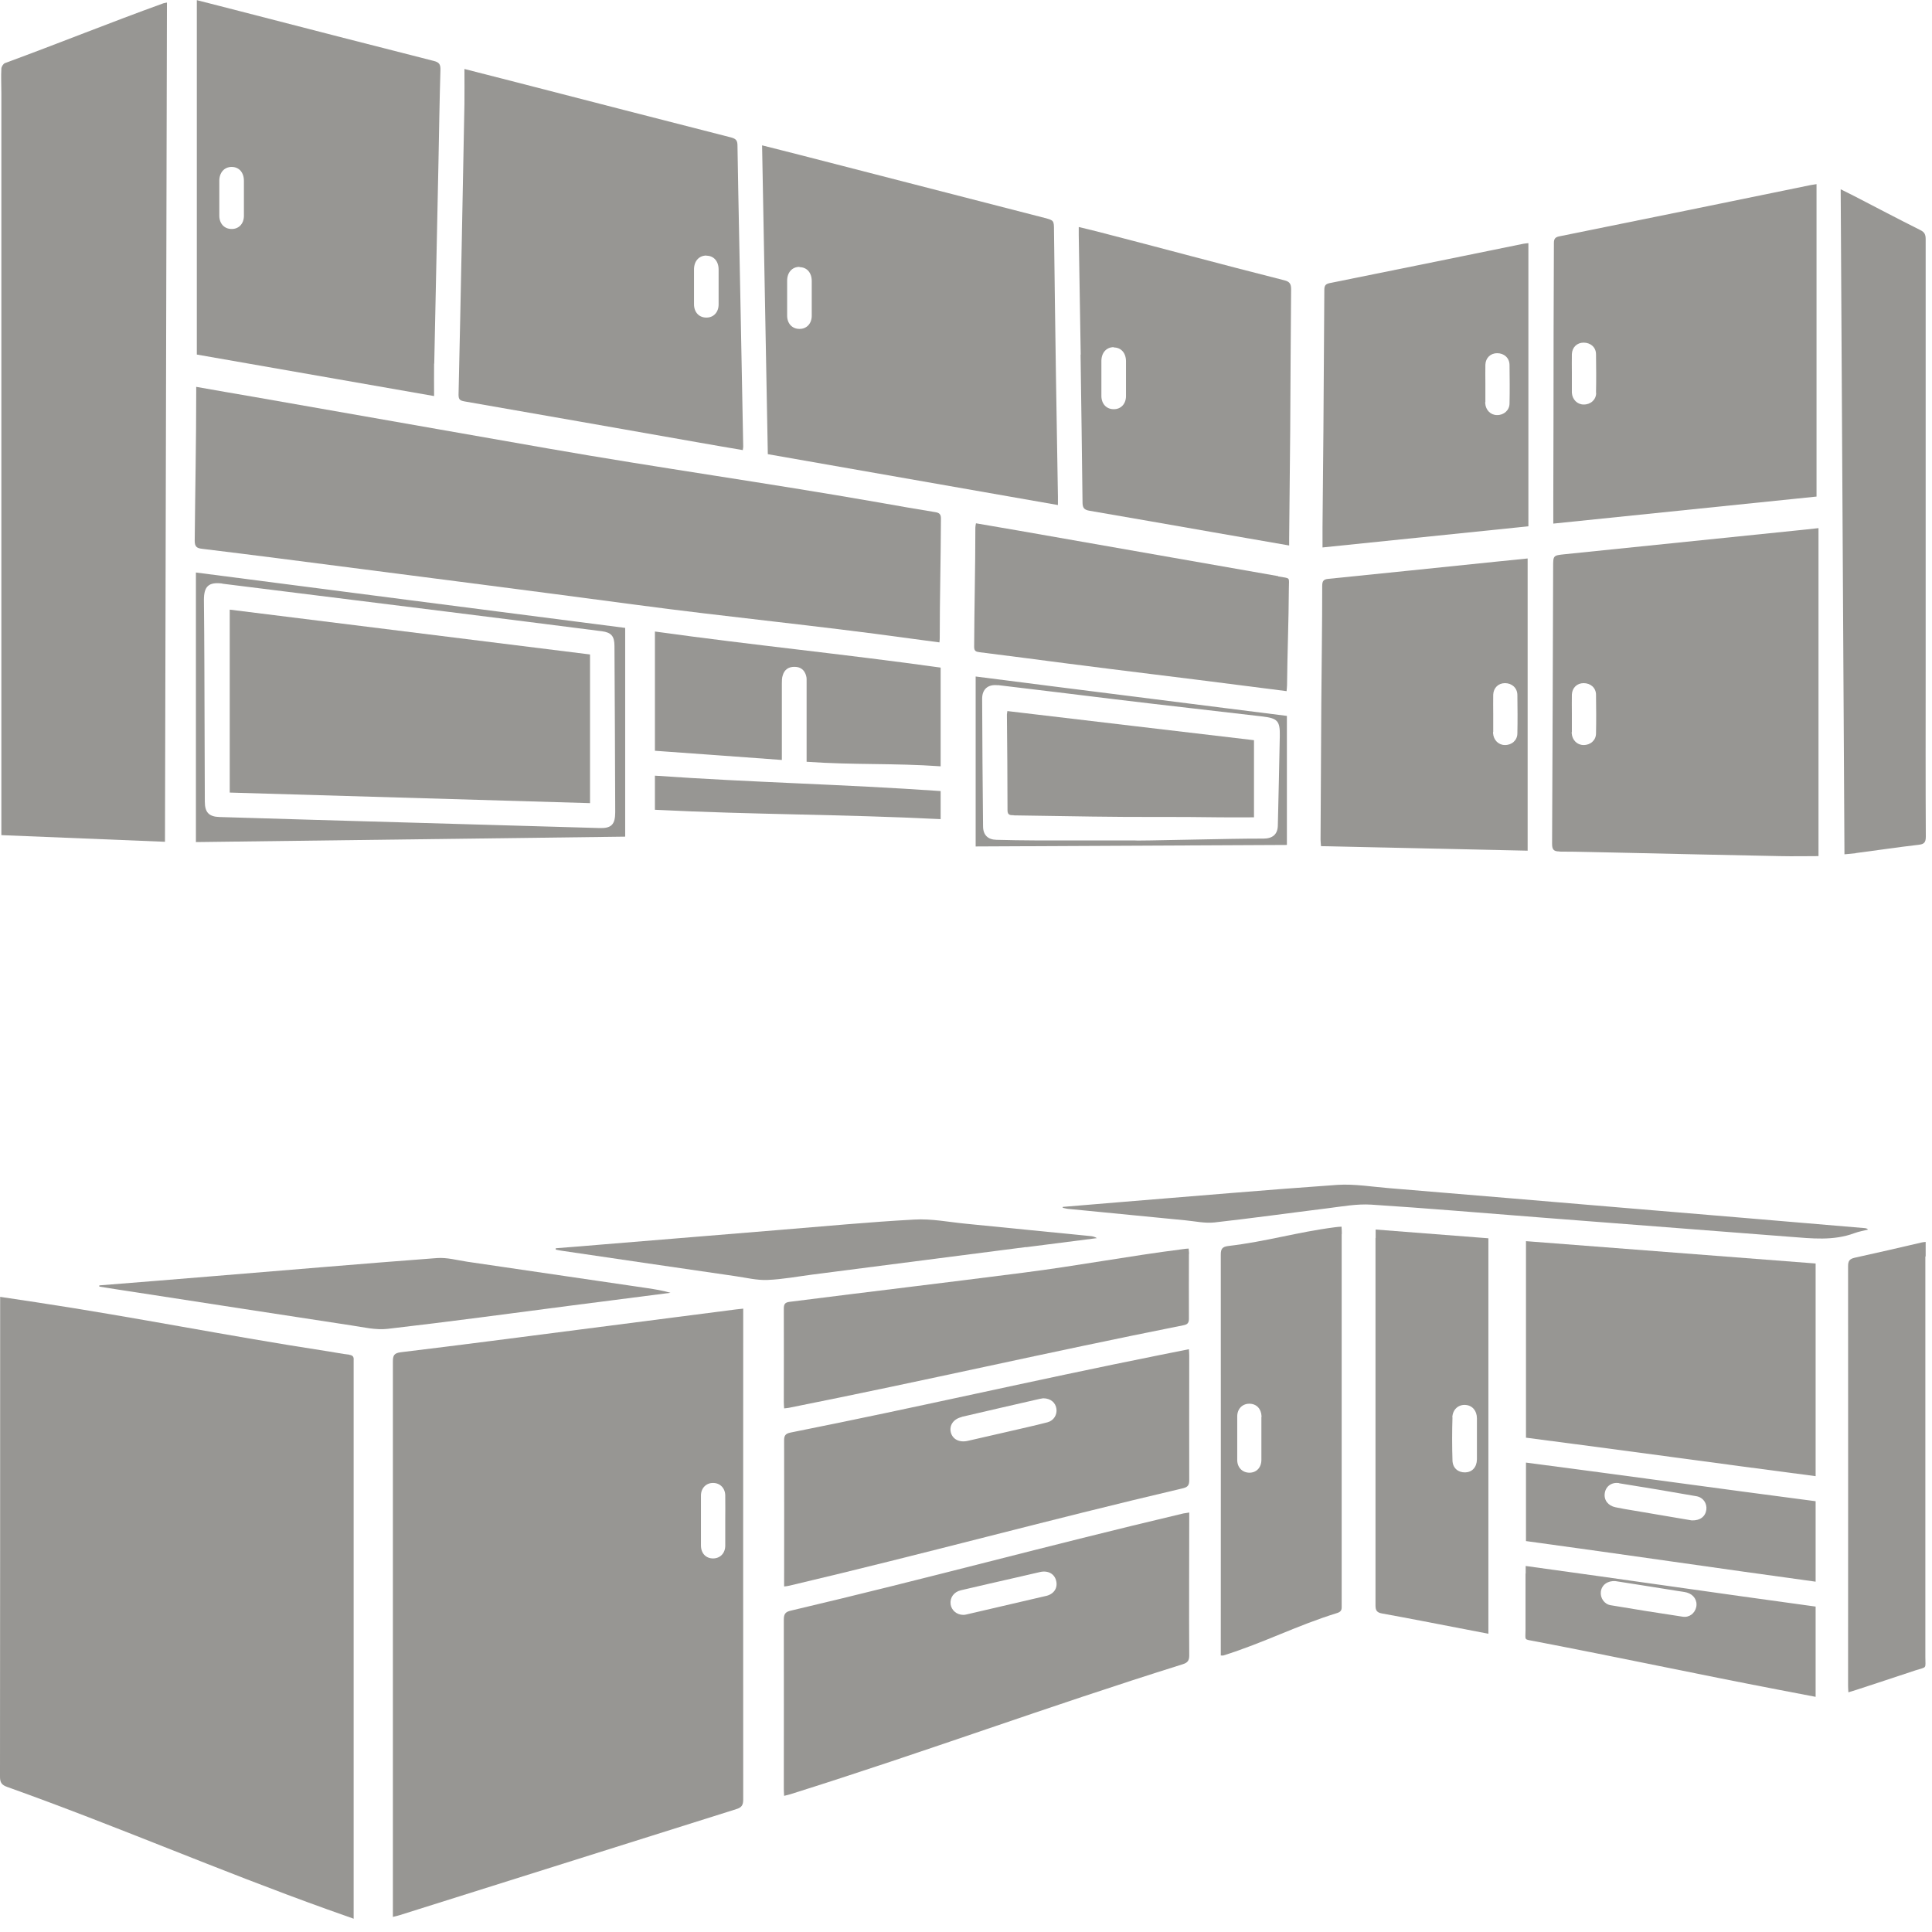
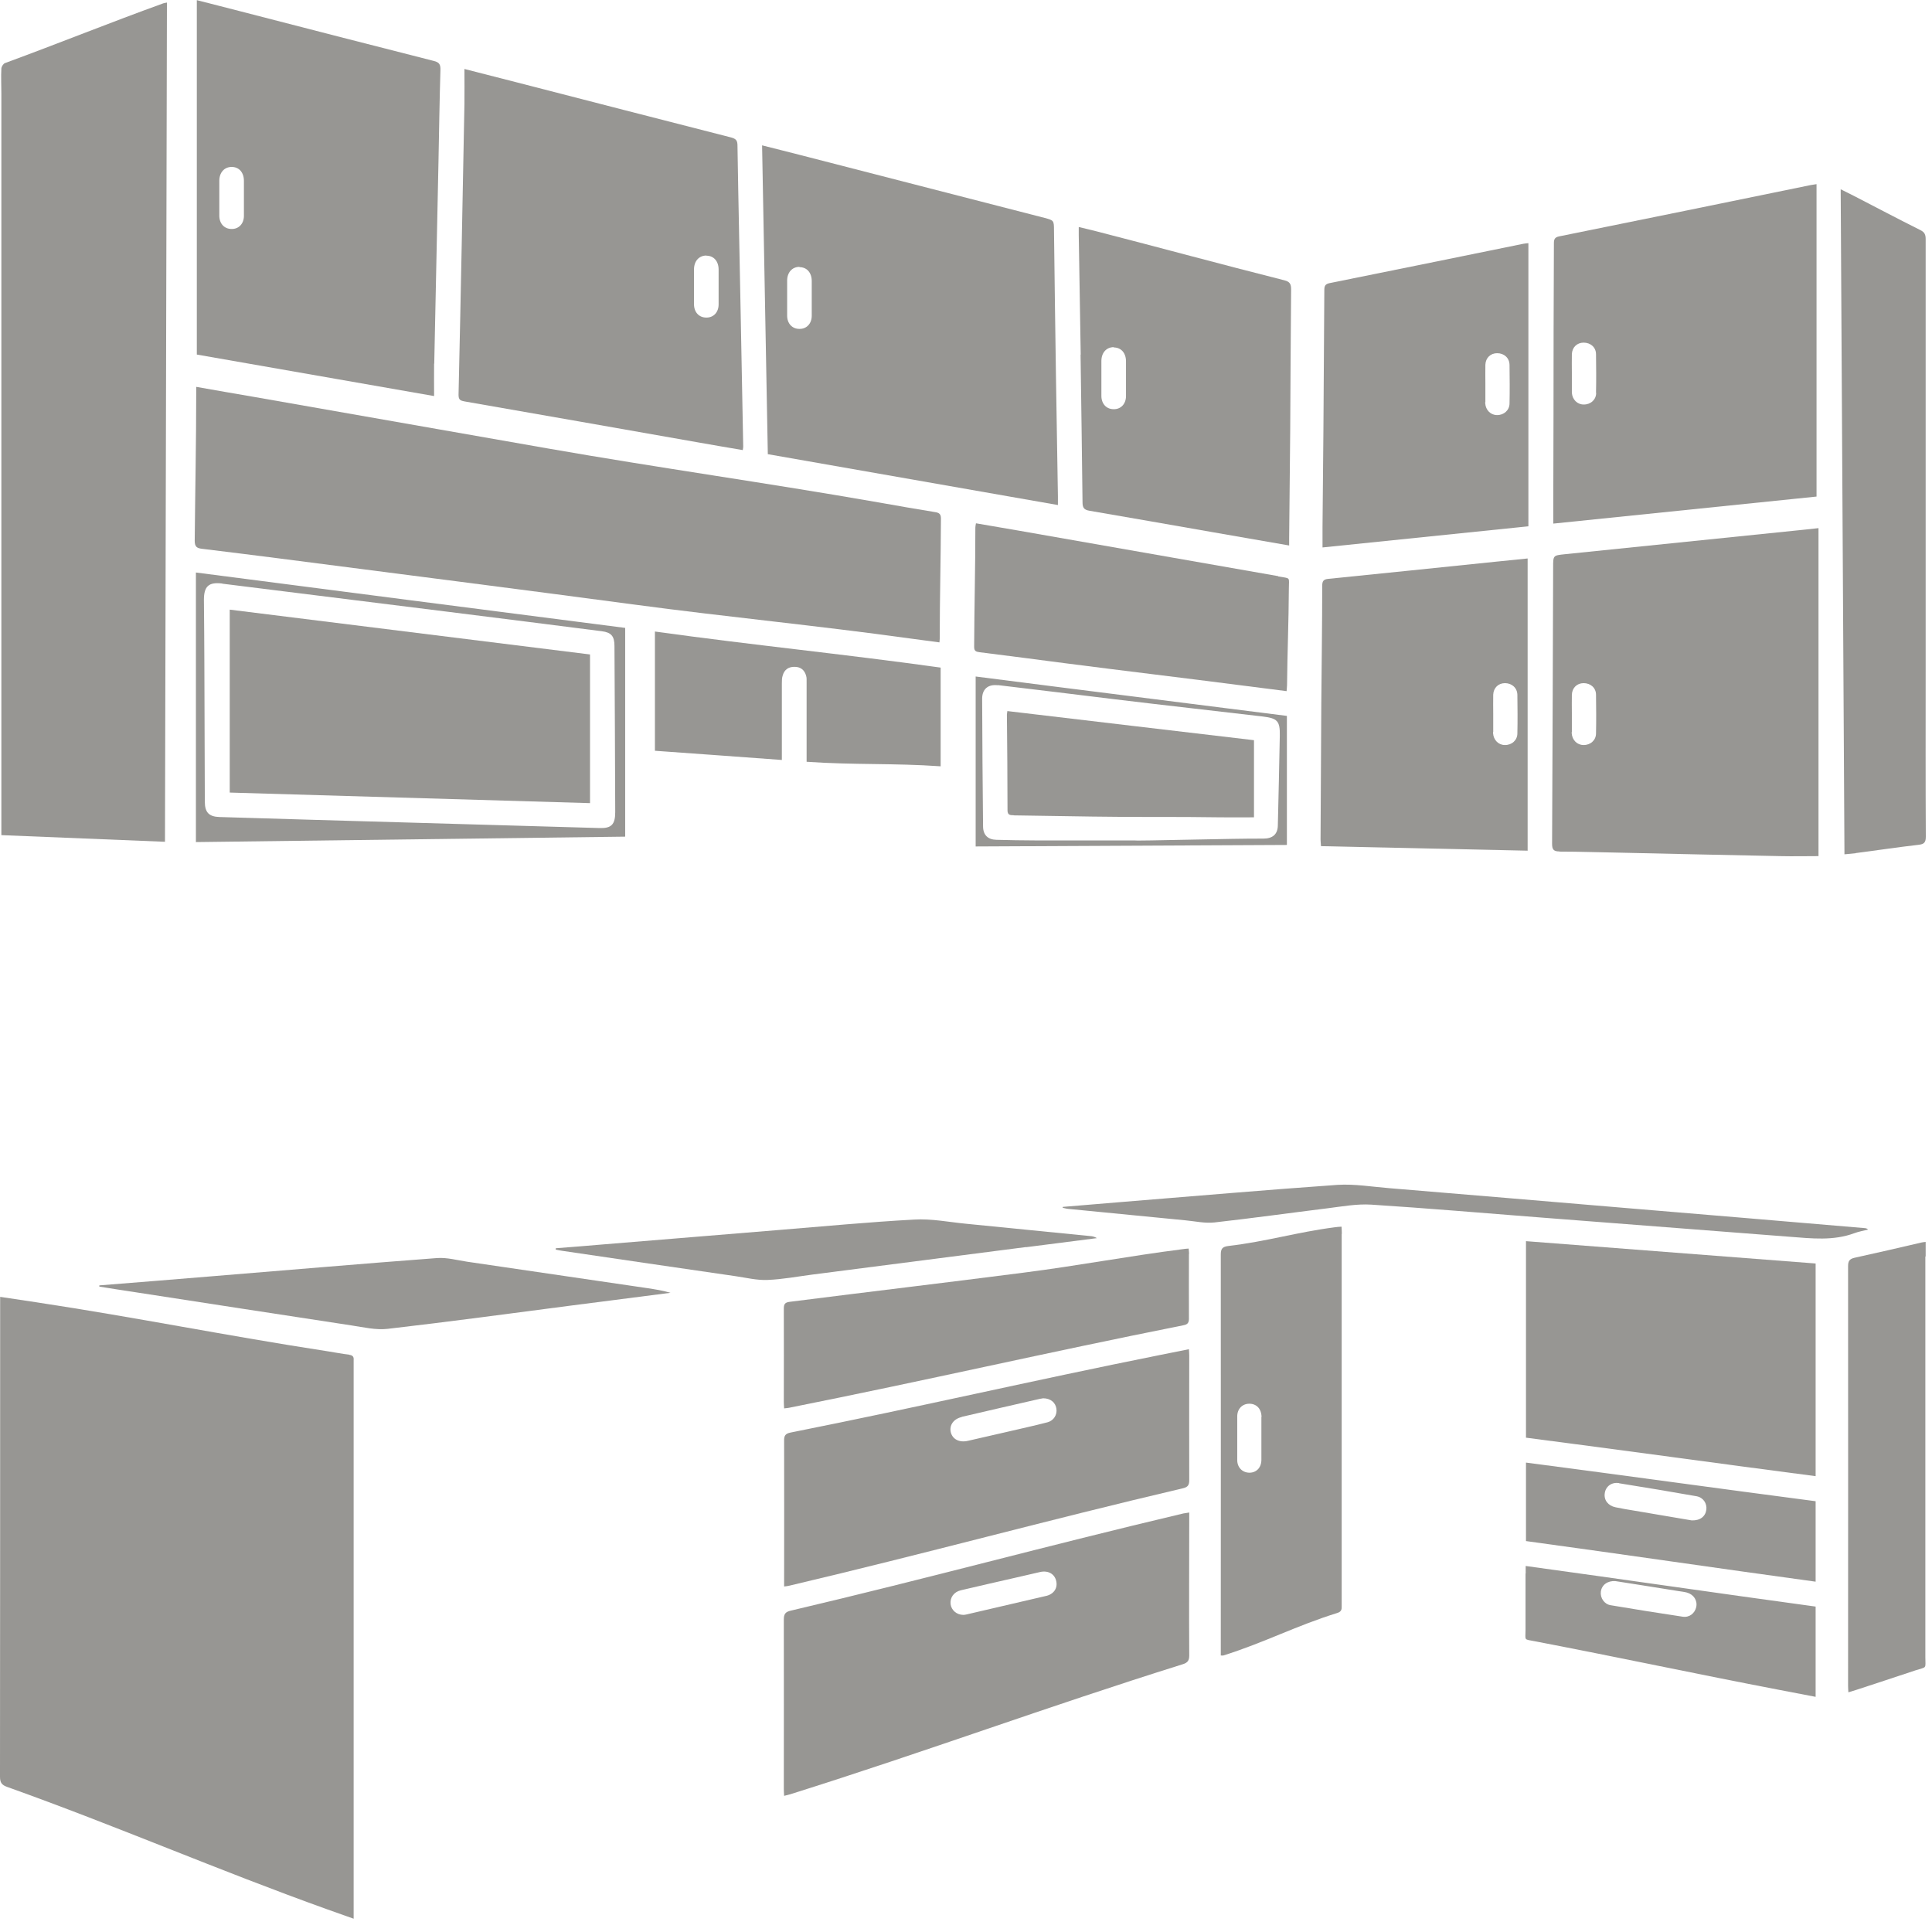
<svg xmlns="http://www.w3.org/2000/svg" width="128" height="128" viewBox="0 0 128 128" fill="none">
  <path d="M13.39 36.36C15.07 36.56 16.76 36.78 18.44 36.99C26.32 38.01 34.2 39.01 42.07 40.06C48.36 40.9 54.01 41.43 60.29 42.3C60.93 42.39 61.58 42.47 62.24 42.56C62.25 42.44 62.26 42.37 62.26 42.3C62.26 39.65 62.33 37 62.34 34.35C62.34 34.06 62.22 33.97 61.96 33.93C60.72 33.73 59.47 33.51 58.23 33.29C50.68 31.97 43.77 31.02 36.23 29.7C29.79 28.57 23.35 27.44 16.91 26.31C15.63 26.09 14.35 25.87 13 25.63V25.99C13 29.27 12.93 32.55 12.9 35.83C12.9 36.22 13.04 36.32 13.39 36.36Z" fill="url(#paint0_linear_111_181)" />
  <path d="M0.09 54.83V55.33C3.85 55.48 7.2 55.62 10.93 55.77C10.97 37.2 11.02 18.71 11.06 0.17C10.92 0.2 10.87 0.2 10.82 0.22C7.2 1.53 3.95 2.85 0.33 4.18C0.22 4.22 0.1 4.41 0.09 4.54C0.06 5.09 0.09 5.63 0.09 6.18C0.09 22.4 0.09 38.61 0.09 54.83Z" fill="url(#paint1_linear_111_181)" />
  <path d="M30.75 26.59C35.94 27.49 41.13 28.41 46.31 29.32C47.26 29.49 48.21 29.65 49.21 29.82C49.23 29.7 49.24 29.64 49.24 29.59C49.19 26.63 49.13 24.16 49.08 21.21C49.01 17.36 48.92 13.5 48.86 9.65C48.86 9.33 48.78 9.2 48.45 9.11C43.71 7.9 38.98 6.68 34.25 5.46C33.13 5.17 32 4.88 30.77 4.57C30.77 5.38 30.78 6.13 30.77 6.88C30.71 9.99 30.65 13.1 30.59 16.21C30.52 19.68 30.46 22.67 30.38 26.15C30.38 26.46 30.47 26.54 30.76 26.59H30.75ZM46.8 16.94C47.29 16.94 47.61 17.31 47.61 17.86C47.61 18.24 47.61 18.62 47.61 18.99C47.61 19.38 47.61 19.77 47.61 20.17C47.61 20.69 47.27 21.05 46.79 21.04C46.31 21.04 45.98 20.68 45.98 20.16C45.98 19.39 45.98 18.62 45.98 17.85C45.98 17.3 46.31 16.93 46.8 16.93V16.94Z" fill="url(#paint2_linear_111_181)" />
  <path d="M103.31 56.42C104.63 56.42 105.94 56.47 107.26 56.49C110.82 56.57 114.37 56.65 117.93 56.72C118.8 56.74 119.66 56.72 120.48 56.72V34.99C119.87 35.06 119.37 35.11 118.88 35.16C113.81 35.68 108.74 36.2 103.66 36.72C102.9 36.8 102.9 36.8 102.9 37.57C102.88 43.68 102.86 49.79 102.83 55.9C102.83 56.27 102.92 56.41 103.31 56.41V56.42ZM104.14 48.5V47.28C104.14 46.86 104.13 46.44 104.14 46.02C104.16 45.57 104.48 45.26 104.92 45.26C105.38 45.26 105.74 45.57 105.74 46.03C105.75 46.88 105.76 47.74 105.74 48.59C105.74 49.05 105.36 49.37 104.91 49.36C104.49 49.36 104.16 49.03 104.13 48.58C104.13 48.55 104.13 48.52 104.13 48.5H104.14Z" fill="url(#paint3_linear_111_181)" />
  <path d="M70.09 33.47C70.09 33.23 70.09 33.06 70.09 32.89C70.05 30.07 70 27.74 69.96 24.93C69.91 21.71 69.87 18.49 69.83 15.26C69.83 14.6 69.81 14.6 69.22 14.44C63.79 13.04 58.37 11.65 52.94 10.25C52.14 10.04 51.34 9.85 50.49 9.63C50.62 16.64 50.74 23.11 50.87 30.09C57.28 31.21 63.65 32.33 70.09 33.46V33.47ZM52.97 17.7C53.46 17.7 53.78 18.07 53.78 18.62C53.78 19 53.78 19.38 53.78 19.75C53.78 20.14 53.78 20.53 53.78 20.92C53.78 21.44 53.44 21.8 52.96 21.79C52.48 21.79 52.15 21.43 52.15 20.91C52.15 20.14 52.15 19.37 52.15 18.6C52.15 18.05 52.48 17.68 52.97 17.68V17.7Z" fill="url(#paint4_linear_111_181)" />
  <path d="M28.77 24.09C28.86 19.64 28.96 15.18 29.05 10.73C29.09 8.7 29.12 6.67 29.18 4.64C29.19 4.28 29.11 4.13 28.75 4.04C24.49 2.96 20.23 1.86 15.97 0.76C15.02 0.52 14.08 0.27 13.04 0.01V23.49C18.23 24.4 23.45 25.31 28.76 26.24C28.76 25.31 28.75 24.94 28.76 24.09H28.77ZM16.16 13.13C16.16 13.52 16.16 13.91 16.16 14.3C16.16 14.82 15.82 15.18 15.34 15.17C14.86 15.17 14.53 14.81 14.53 14.29C14.53 13.52 14.53 12.75 14.53 11.98C14.53 11.43 14.86 11.06 15.35 11.06C15.84 11.06 16.16 11.43 16.16 11.98C16.16 12.36 16.16 12.74 16.16 13.11V13.13Z" fill="url(#paint5_linear_111_181)" />
  <path d="M120.35 32.9V12.2C120.17 12.23 120.07 12.24 119.97 12.26C114.41 13.4 108.86 14.54 103.3 15.66C103.01 15.72 102.95 15.85 102.95 16.11C102.95 18.03 102.93 19.95 102.93 21.87C102.93 25.77 102.92 29.18 102.91 33.07V34.69C108.78 34.09 114.59 33.49 120.34 32.9H120.35ZM105.75 26.03C105.75 26.49 105.37 26.81 104.92 26.8C104.5 26.8 104.17 26.47 104.14 26.02C104.14 25.99 104.14 25.96 104.14 25.94V24.72C104.14 24.3 104.13 23.88 104.14 23.46C104.16 23.01 104.48 22.7 104.92 22.7C105.38 22.7 105.74 23.01 105.74 23.47C105.75 24.32 105.76 25.18 105.74 26.03H105.75Z" fill="url(#paint6_linear_111_181)" />
  <path d="M71.59 23.5C71.64 26.92 71.68 29.85 71.72 33.27C71.72 33.63 71.81 33.78 72.19 33.84C75.13 34.34 77.47 34.76 80.41 35.27C82.05 35.56 83.69 35.84 85.41 36.14C85.41 35.95 85.41 35.81 85.41 35.67C85.43 33.12 85.46 31.05 85.48 28.5C85.5 25.39 85.51 22.28 85.54 19.17C85.54 18.83 85.46 18.66 85.09 18.57C80.74 17.47 77.01 16.45 72.66 15.33C72.28 15.23 71.91 15.15 71.47 15.04C71.47 15.26 71.47 15.43 71.47 15.59C71.51 18.22 71.56 20.86 71.6 23.49L71.59 23.5ZM73.79 23.02C74.28 23.02 74.6 23.39 74.6 23.94C74.6 24.32 74.6 24.7 74.6 25.07C74.6 25.46 74.6 25.85 74.6 26.24C74.6 26.76 74.26 27.12 73.78 27.11C73.3 27.11 72.97 26.75 72.97 26.23C72.97 25.46 72.97 24.69 72.97 23.92C72.97 23.37 73.3 23 73.79 23V23.02Z" fill="url(#paint7_linear_111_181)" />
  <path d="M101.26 34.87V16.11C101.15 16.12 101.04 16.13 100.93 16.15C96.65 17.02 92.37 17.9 88.08 18.76C87.79 18.82 87.74 18.96 87.74 19.22C87.72 22.3 87.7 25.39 87.68 28.47C87.66 30.63 87.64 32.79 87.62 34.94C87.62 35.53 87.62 35.63 87.62 36.27C92.18 35.8 96.69 35.34 101.25 34.87H101.26ZM98.41 26.64V25.42C98.41 25 98.4 24.58 98.41 24.16C98.43 23.71 98.75 23.4 99.19 23.4C99.65 23.4 100 23.71 100.01 24.17C100.02 25.02 100.03 25.88 100.01 26.73C100.01 27.18 99.63 27.51 99.18 27.5C98.76 27.5 98.43 27.17 98.4 26.72C98.4 26.69 98.4 26.66 98.4 26.64H98.41Z" fill="url(#paint8_linear_111_181)" />
  <path d="M84.68 38.17C78.72 37.12 73.36 36.18 67.4 35.14C66.49 34.98 65.58 34.83 64.66 34.67C64.64 34.79 64.62 34.87 64.62 34.95C64.62 37.59 64.55 40.22 64.54 42.86C64.54 43.13 64.66 43.18 64.89 43.21C66.81 43.45 68.73 43.7 70.64 43.95C74.74 44.48 78.24 44.89 82.34 45.42C83.3 45.54 84.25 45.66 85.24 45.79C85.25 45.63 85.27 45.51 85.27 45.39C85.29 43.26 85.38 41.13 85.39 39C85.39 38.2 85.54 38.34 84.69 38.19L84.68 38.17Z" fill="url(#paint9_linear_111_181)" />
  <path d="M62.32 44.23C55.71 43.31 50.02 42.76 43.39 41.84V49.74C46.28 49.94 48.86 50.14 51.8 50.35V49.78C51.8 48.28 51.8 46.78 51.8 45.28C51.8 45.1 51.8 44.91 51.86 44.74C51.97 44.36 52.25 44.17 52.65 44.18C53.05 44.18 53.31 44.4 53.41 44.78C53.45 44.91 53.44 45.06 53.44 45.2C53.44 46.8 53.44 48.39 53.44 49.99V50.47C56.65 50.69 59.16 50.55 62.32 50.77V44.24V44.23Z" fill="url(#paint10_linear_111_181)" />
  <path d="M122.94 56.52C124.33 56.34 125.72 56.13 127.11 55.97C127.48 55.93 127.59 55.81 127.59 55.43C127.57 51.77 127.58 48.11 127.58 44.46C127.58 34.92 127.58 25.37 127.58 15.83C127.58 15.54 127.5 15.38 127.24 15.25C125.76 14.51 124.3 13.74 122.83 12.98C122.56 12.84 122.29 12.71 121.95 12.54C122.03 27.28 122.12 41.91 122.2 56.6C122.47 56.57 122.71 56.56 122.94 56.53V56.52Z" fill="url(#paint11_linear_111_181)" />
  <path d="M12.98 55.79C22.48 55.67 31.94 55.55 41.42 55.43V41.6C31.92 40.38 22.47 39.16 12.98 37.93V55.78V55.79ZM14.73 38.67C19.73 39.29 24.74 39.92 29.74 40.54C33.12 40.96 36.49 41.39 39.87 41.82C40.5 41.9 40.71 42.15 40.71 42.8C40.73 46.47 40.75 50.14 40.76 53.81C40.76 54.62 40.51 54.89 39.71 54.86C35.54 54.74 31.37 54.62 27.19 54.5C22.98 54.38 18.76 54.26 14.55 54.13C13.84 54.11 13.57 53.82 13.57 53.11C13.56 50.08 13.55 47.06 13.54 44.03C13.54 42.6 13.52 41.17 13.51 39.74C13.51 38.84 13.83 38.55 14.72 38.66L14.73 38.67Z" fill="url(#paint12_linear_111_181)" />
-   <path d="M43.39 53.65C50.01 53.98 55.7 53.94 62.32 54.27V52.41C55.7 51.95 50.02 51.85 43.39 51.39V53.66V53.65Z" fill="url(#paint13_linear_111_181)" />
  <path d="M23.14 89.75C22.67 89.7 22.2 89.6 21.73 89.53C14.96 88.49 9.19 87.31 2.41 86.28C1.63 86.16 0.84 86.04 0.01 85.92V86.38C0.01 96.82 0.01 107.27 0 117.71C0 118.1 0.11 118.26 0.48 118.39C7.89 121.04 14.3 123.85 21.71 126.51C22.26 126.71 22.81 126.9 23.43 127.12V90.4C23.43 90.3 23.43 90.2 23.43 90.11C23.45 89.89 23.37 89.79 23.14 89.76V89.75Z" fill="url(#paint14_linear_111_181)" />
-   <path d="M49.25 86.7C49.05 86.72 48.92 86.73 48.78 86.75C45.26 87.2 41.75 87.66 38.23 88.11C34.34 88.61 30.45 89.12 26.55 89.59C26.09 89.65 26.03 89.82 26.03 90.22C26.03 102.3 26.03 114.39 26.03 126.47V127C26.22 126.95 26.34 126.93 26.46 126.89C33.9 124.55 41.34 122.2 48.78 119.86C49.14 119.75 49.24 119.59 49.24 119.22C49.23 108.57 49.24 97.91 49.24 87.26V86.69L49.25 86.7ZM48.05 102.4C48.05 102.9 47.72 103.24 47.26 103.25C46.78 103.26 46.44 102.92 46.44 102.39C46.44 101.29 46.44 100.18 46.44 99.08C46.44 98.59 46.79 98.24 47.25 98.25C47.71 98.25 48.05 98.6 48.05 99.09C48.06 99.65 48.05 100.21 48.05 100.77C48.05 101.33 48.05 101.86 48.05 102.4Z" fill="url(#paint15_linear_111_181)" />
  <path d="M78.78 100.21C78.61 100.24 78.5 100.25 78.4 100.27C69.22 102.44 61.57 104.55 52.39 106.71C52.03 106.79 51.93 106.94 51.93 107.3C51.94 111.04 51.93 114.78 51.93 118.52C51.93 118.66 51.94 118.79 51.95 118.98C52.12 118.94 52.23 118.91 52.34 118.88C61.53 115.99 69.17 113.14 78.36 110.26C78.68 110.16 78.79 110.02 78.79 109.68C78.77 106.68 78.79 103.68 78.79 100.68V100.2L78.78 100.21ZM69.28 105.74C67.54 106.15 65.79 106.55 64.04 106.96C63.96 106.98 63.88 106.99 63.83 106.99C63.38 106.99 63.03 106.68 62.98 106.28C62.93 105.85 63.19 105.47 63.66 105.36C64.89 105.07 66.12 104.79 67.35 104.51C67.87 104.39 68.39 104.27 68.91 104.15C69.45 104.03 69.88 104.28 69.98 104.76C70.08 105.22 69.82 105.62 69.29 105.74H69.28Z" fill="url(#paint16_linear_111_181)" />
  <path d="M101.1 95.25C107.76 96.11 113.61 96.93 120.29 97.8V83.71C113.62 83.2 107.77 82.74 101.1 82.23V95.25Z" fill="url(#paint17_linear_111_181)" />
  <path d="M51.94 105.11C52.1 105.09 52.21 105.08 52.32 105.05C61.52 102.88 69.18 100.76 78.38 98.6C78.71 98.52 78.79 98.38 78.79 98.06C78.78 95.31 78.79 92.57 78.79 89.82C78.79 89.7 78.78 89.57 78.77 89.39C78.11 89.52 77.51 89.64 76.91 89.76C68.22 91.5 61.07 93.18 52.38 94.91C52.03 94.98 51.94 95.12 51.95 95.46C51.96 98.53 51.95 101.6 51.95 104.67V105.11H51.94ZM63.72 93.87C65.44 93.47 67.16 93.07 68.88 92.68C68.97 92.66 69.07 92.65 69.11 92.64C69.6 92.64 69.93 92.92 69.99 93.33C70.05 93.72 69.82 94.12 69.4 94.23C68.52 94.46 67.63 94.65 66.74 94.86C65.87 95.06 64.99 95.26 64.12 95.46C63.55 95.59 63.1 95.35 62.99 94.88C62.89 94.42 63.17 94.01 63.72 93.88V93.87Z" fill="url(#paint18_linear_111_181)" />
  <path d="M78.78 83.07C78.78 82.96 78.76 82.85 78.75 82.72C78.6 82.73 78.48 82.74 78.36 82.76C74.68 83.23 71.47 83.85 67.79 84.32C62.27 85.03 57.83 85.55 52.31 86.25C52 86.29 51.93 86.41 51.93 86.7C51.94 88.76 51.93 90.82 51.93 92.88C51.93 93.01 51.94 93.15 51.95 93.31C52.08 93.29 52.18 93.29 52.27 93.27C61.5 91.43 69.18 89.64 78.41 87.8C78.68 87.75 78.77 87.64 78.77 87.36C78.76 85.93 78.77 84.5 78.77 83.07H78.78Z" fill="url(#paint19_linear_111_181)" />
  <path d="M88.9 81.74C88.9 81.59 88.89 81.44 88.88 81.27C88.7 81.28 88.56 81.29 88.43 81.31C85.89 81.64 83.93 82.25 81.38 82.55C80.98 82.6 80.88 82.74 80.88 83.12C80.89 91.82 80.88 100.53 80.88 109.23V109.68C80.97 109.68 81.02 109.69 81.05 109.68C83.76 108.83 85.89 107.7 88.61 106.86C88.92 106.76 88.89 106.57 88.89 106.35C88.89 98.15 88.89 89.95 88.89 81.75L88.9 81.74ZM83.57 93.87V95.25C83.57 95.74 83.57 96.23 83.57 96.72C83.57 97.23 83.24 97.57 82.78 97.57C82.32 97.57 81.97 97.23 81.97 96.73C81.97 95.77 81.97 94.8 81.97 93.84C81.97 93.34 82.31 93 82.77 93C83.24 93 83.56 93.33 83.58 93.83V93.87H83.57Z" fill="url(#paint20_linear_111_181)" />
-   <path d="M91.13 82.02C91.13 90.13 91.13 98.25 91.13 106.36C91.13 106.71 91.23 106.84 91.58 106.9C93.3 107.21 95.02 107.55 96.74 107.88C97.35 108 97.97 108.12 98.61 108.24V82.04C96.12 81.85 93.65 81.66 91.14 81.46V82.02H91.13ZM96.22 93.91C96.24 93.38 96.62 93.05 97.09 93.08C97.54 93.11 97.85 93.46 97.85 93.97C97.85 94.43 97.85 94.89 97.85 95.35C97.85 95.81 97.85 96.24 97.85 96.69C97.84 97.21 97.53 97.54 97.07 97.55C96.6 97.56 96.24 97.26 96.23 96.75C96.2 95.8 96.2 94.85 96.23 93.9L96.22 93.91Z" fill="url(#paint21_linear_111_181)" />
  <path d="M101.07 104.25C101.07 105.5 101.07 106.74 101.07 107.99C101.07 108.71 100.93 108.59 101.7 108.74C107.38 109.83 112.26 110.88 117.94 111.97C118.72 112.12 119.49 112.27 120.29 112.42V106.44C113.62 105.53 107.78 104.67 101.08 103.75V104.25H101.07ZM107.01 104.75C108.35 104.96 109.76 105.18 111.18 105.41C111.37 105.44 111.57 105.46 111.76 105.51C112.22 105.64 112.47 106.04 112.38 106.47C112.29 106.88 111.93 107.18 111.48 107.11C109.89 106.87 108.3 106.62 106.71 106.35C106.28 106.28 106.01 105.86 106.06 105.45C106.12 105.01 106.49 104.72 107.03 104.75H107.01Z" fill="url(#paint22_linear_111_181)" />
  <path d="M101.1 102.1C107.77 103.01 113.63 103.88 120.29 104.79V99.46C113.62 98.59 107.77 97.77 101.1 96.9V102.1ZM107.27 98.27C108.98 98.54 110.69 98.83 112.4 99.13C112.85 99.21 113.1 99.61 113.05 100.02C112.99 100.47 112.64 100.75 112.08 100.73C110.88 100.53 109.6 100.31 108.31 100.09C107.88 100.02 107.45 99.95 107.03 99.86C106.54 99.76 106.25 99.38 106.32 98.93C106.38 98.48 106.77 98.18 107.27 98.26V98.27Z" fill="url(#paint23_linear_111_181)" />
  <path d="M44.42 85.65C43.91 85.5 43.39 85.42 42.87 85.34C38.89 84.76 34.92 84.17 30.94 83.59C30.28 83.49 29.6 83.3 28.95 83.35C24.01 83.72 19.06 84.15 14.12 84.55C11.61 84.76 9.09 84.96 6.58 85.16C6.58 85.19 6.58 85.21 6.58 85.24C7.28 85.35 7.99 85.47 8.69 85.57C13.55 86.32 18.41 87.07 23.27 87.81C24.07 87.93 24.9 88.13 25.68 88.04C29.76 87.57 33.82 87.02 37.89 86.49C40.07 86.21 42.25 85.93 44.43 85.65H44.42Z" fill="url(#paint24_linear_111_181)" />
  <path d="M127.58 83.24V82.28C127.43 82.3 127.36 82.3 127.3 82.32C125.65 82.71 124.53 82.96 122.87 83.33C122.53 83.41 122.44 83.55 122.44 83.89C122.45 93.15 122.44 102.41 122.44 111.68C122.44 111.81 122.45 111.94 122.46 112.12C122.66 112.06 122.82 112.01 122.98 111.96C124.46 111.48 125.41 111.16 126.89 110.67C127.69 110.41 127.56 110.6 127.56 109.78C127.56 100.94 127.56 92.1 127.56 83.25L127.58 83.24Z" fill="url(#paint25_linear_111_181)" />
  <path d="M67.98 82.63C69.54 82.43 71.11 82.23 72.67 82.03C72.52 81.93 72.36 81.9 72.2 81.89C69.48 81.62 66.76 81.35 64.04 81.08C62.88 80.97 61.72 80.73 60.57 80.8C57.58 80.96 54.59 81.25 51.6 81.49C47.7 81.81 43.81 82.13 39.91 82.45C38.88 82.54 37.85 82.62 36.82 82.7C36.82 82.73 36.82 82.76 36.82 82.79C36.96 82.82 37.11 82.85 37.25 82.87C41.08 83.43 44.9 84 48.73 84.55C49.43 84.65 50.14 84.83 50.85 84.8C51.85 84.76 52.85 84.57 53.85 84.44C58.56 83.83 63.27 83.23 67.98 82.62V82.63Z" fill="url(#paint26_linear_111_181)" />
  <path d="M123.76 81.46C123.69 81.39 123.64 81.38 123.59 81.37C118.28 80.92 112.98 80.47 107.67 80.03C102.46 79.59 97.25 79.15 92.05 78.72C90.91 78.63 89.75 78.43 88.62 78.5C83.91 78.83 79.21 79.24 74.5 79.62C73.14 79.73 71.77 79.85 70.41 79.96C70.41 79.98 70.41 80 70.41 80.02C70.53 80.04 70.64 80.08 70.76 80.09C73.35 80.34 75.95 80.6 78.54 80.85C79.18 80.91 79.83 81.06 80.46 80.99C82.97 80.71 85.46 80.36 87.97 80.05C88.93 79.93 89.9 79.75 90.85 79.81C94.58 80.05 98.31 80.37 102.04 80.66C107.56 81.09 113.08 81.51 118.59 81.94C120.03 82.05 121.46 82.22 122.86 81.7C123.15 81.59 123.47 81.54 123.77 81.46H123.76Z" fill="url(#paint27_linear_111_181)" />
  <path d="M39.09 43.36C31.08 42.36 23.15 41.38 15.22 40.39V52.51C23.22 52.74 31.16 52.98 39.09 53.21V43.36Z" fill="url(#paint28_linear_111_181)" />
  <path d="M64.64 56.08L85.26 55.98V47.43C78.2 46.53 71.72 45.73 64.64 44.82V56.08ZM66.11 45.39C68.7 45.7 71.28 46.01 73.87 46.33C77.33 46.75 80.2 47.06 83.66 47.47C84.63 47.59 84.81 47.76 84.79 48.75C84.75 50.82 84.71 52.62 84.66 54.69C84.65 55.27 84.32 55.56 83.7 55.56C81.91 55.54 75.18 55.73 75.18 55.68C72.97 55.68 70.75 55.68 68.54 55.68C67.7 55.68 66.86 55.66 66.02 55.64C65.45 55.63 65.13 55.32 65.13 54.74C65.1 51.92 65.08 49.11 65.07 46.29C65.07 45.66 65.46 45.32 66.11 45.4V45.39Z" fill="url(#paint29_linear_111_181)" />
  <path d="M67.16 54.02C68.9 54.05 70.63 54.07 72.37 54.1C75.4 54.15 77.82 54.1 80.85 54.15C81.57 54.16 82.3 54.15 83.08 54.15V49.04C77.45 48.37 72.41 47.79 66.74 47.11C66.73 47.23 66.71 47.28 66.71 47.34C66.73 49.46 66.75 51.57 66.75 53.69C66.75 54.01 66.94 54.01 67.16 54.01V54.02Z" fill="url(#paint30_linear_111_181)" />
  <path d="M101.21 56.37V37C100.46 37.08 99.75 37.15 99.04 37.22C95.36 37.6 91.68 37.98 88.01 38.35C87.69 38.38 87.6 38.49 87.6 38.82C87.6 41.41 87.56 44 87.54 46.59C87.52 49.6 87.51 52.61 87.49 55.62C87.49 55.75 87.51 55.89 87.52 56.06C92.09 56.16 96.63 56.26 101.21 56.36V56.37ZM98.93 48.5V47.28C98.93 46.86 98.92 46.44 98.93 46.02C98.95 45.57 99.27 45.26 99.71 45.26C100.16 45.26 100.52 45.57 100.53 46.03C100.54 46.88 100.55 47.74 100.53 48.59C100.53 49.05 100.15 49.37 99.7 49.36C99.28 49.36 98.95 49.03 98.92 48.58C98.92 48.55 98.92 48.52 98.92 48.5H98.93Z" fill="url(#paint31_linear_111_181)" />
  <defs>
    <linearGradient id="paint0_linear_111_181" x1="-12.83" y1="-5.16" x2="139.35" y2="116.37" gradientUnits="userSpaceOnUse">
      <stop stop-color=" #979693" />
      <stop offset="1" stop-color=" #979693" />
    </linearGradient>
    <linearGradient id="paint1_linear_111_181" x1="-21.71" y1="5.96" x2="130.46" y2="127.49" gradientUnits="userSpaceOnUse">
      <stop stop-color=" #979693" />
      <stop offset="1" stop-color=" #979693" />
    </linearGradient>
    <linearGradient id="paint2_linear_111_181" x1="-3.64" y1="-16.67" x2="148.53" y2="104.86" gradientUnits="userSpaceOnUse">
      <stop stop-color=" #979693" />
      <stop offset="1" stop-color=" #979693" />
    </linearGradient>
    <linearGradient id="paint3_linear_111_181" x1="10.89" y1="-34.86" x2="163.06" y2="86.68" gradientUnits="userSpaceOnUse">
      <stop stop-color=" #979693" />
      <stop offset="1" stop-color=" #979693" />
    </linearGradient>
    <linearGradient id="paint4_linear_111_181" x1="2.23" y1="-24.01" x2="154.4" y2="97.52" gradientUnits="userSpaceOnUse">
      <stop stop-color=" #979693" />
      <stop offset="1" stop-color=" #979693" />
    </linearGradient>
    <linearGradient id="paint5_linear_111_181" x1="-8.89" y1="-10.09" x2="143.28" y2="111.44" gradientUnits="userSpaceOnUse">
      <stop stop-color=" #979693" />
      <stop offset="1" stop-color=" #979693" />
    </linearGradient>
    <linearGradient id="paint6_linear_111_181" x1="21.69" y1="-48.39" x2="173.86" y2="73.15" gradientUnits="userSpaceOnUse">
      <stop stop-color=" #979693" />
      <stop offset="1" stop-color=" #979693" />
    </linearGradient>
    <linearGradient id="paint7_linear_111_181" x1="7.48" y1="-30.59" x2="159.65" y2="90.94" gradientUnits="userSpaceOnUse">
      <stop stop-color=" #979693" />
      <stop offset="1" stop-color=" #979693" />
    </linearGradient>
    <linearGradient id="paint8_linear_111_181" x1="13.66" y1="-38.33" x2="165.83" y2="83.2" gradientUnits="userSpaceOnUse">
      <stop stop-color=" #979693" />
      <stop offset="1" stop-color=" #979693" />
    </linearGradient>
    <linearGradient id="paint9_linear_111_181" x1="-1.01" y1="-19.96" x2="151.16" y2="101.57" gradientUnits="userSpaceOnUse">
      <stop stop-color=" #979693" />
      <stop offset="1" stop-color=" #979693" />
    </linearGradient>
    <linearGradient id="paint10_linear_111_181" x1="-12.67" y1="-5.35" x2="139.5" y2="116.18" gradientUnits="userSpaceOnUse">
      <stop stop-color=" #979693" />
      <stop offset="1" stop-color=" #979693" />
    </linearGradient>
    <linearGradient id="paint11_linear_111_181" x1="20.71" y1="-47.15" x2="172.88" y2="74.38" gradientUnits="userSpaceOnUse">
      <stop stop-color=" #979693" />
      <stop offset="1" stop-color=" #979693" />
    </linearGradient>
    <linearGradient id="paint12_linear_111_181" x1="-23.5" y1="8.21" x2="128.67" y2="129.74" gradientUnits="userSpaceOnUse">
      <stop stop-color=" #979693" />
      <stop offset="1" stop-color=" #979693" />
    </linearGradient>
    <linearGradient id="paint13_linear_111_181" x1="-15.62" y1="-1.66" x2="136.55" y2="119.87" gradientUnits="userSpaceOnUse">
      <stop stop-color=" #979693" />
      <stop offset="1" stop-color=" #979693" />
    </linearGradient>
    <linearGradient id="paint14_linear_111_181" x1="-56.49" y1="49.51" x2="95.68" y2="171.04" gradientUnits="userSpaceOnUse">
      <stop stop-color=" #979693" />
      <stop offset="1" stop-color=" #979693" />
    </linearGradient>
    <linearGradient id="paint15_linear_111_181" x1="-47.79" y1="38.61" x2="104.38" y2="160.15" gradientUnits="userSpaceOnUse">
      <stop stop-color=" #979693" />
      <stop offset="1" stop-color=" #979693" />
    </linearGradient>
    <linearGradient id="paint16_linear_111_181" x1="-38.33" y1="26.78" x2="113.84" y2="148.31" gradientUnits="userSpaceOnUse">
      <stop stop-color=" #979693" />
      <stop offset="1" stop-color=" #979693" />
    </linearGradient>
    <linearGradient id="paint17_linear_111_181" x1="-10.87" y1="-7.61" x2="141.3" y2="113.92" gradientUnits="userSpaceOnUse">
      <stop stop-color=" #979693" />
      <stop offset="1" stop-color=" #979693" />
    </linearGradient>
    <linearGradient id="paint18_linear_111_181" x1="-32.32" y1="19.25" x2="119.85" y2="140.78" gradientUnits="userSpaceOnUse">
      <stop stop-color=" #979693" />
      <stop offset="1" stop-color=" #979693" />
    </linearGradient>
    <linearGradient id="paint19_linear_111_181" x1="-27.81" y1="13.6" x2="124.36" y2="135.13" gradientUnits="userSpaceOnUse">
      <stop stop-color=" #979693" />
      <stop offset="1" stop-color=" #979693" />
    </linearGradient>
    <linearGradient id="paint20_linear_111_181" x1="-23.85" y1="8.63" x2="128.32" y2="130.17" gradientUnits="userSpaceOnUse">
      <stop stop-color=" #979693" />
      <stop offset="1" stop-color=" #979693" />
    </linearGradient>
    <linearGradient id="paint21_linear_111_181" x1="-19.43" y1="3.08" x2="132.74" y2="124.61" gradientUnits="userSpaceOnUse">
      <stop stop-color=" #979693" />
      <stop offset="1" stop-color=" #979693" />
    </linearGradient>
    <linearGradient id="paint22_linear_111_181" x1="-19.66" y1="3.4" x2="132.51" y2="124.93" gradientUnits="userSpaceOnUse">
      <stop stop-color=" #979693" />
      <stop offset="1" stop-color=" #979693" />
    </linearGradient>
    <linearGradient id="paint23_linear_111_181" x1="-16.38" y1="-0.71" x2="135.79" y2="120.82" gradientUnits="userSpaceOnUse">
      <stop stop-color=" #979693" />
      <stop offset="1" stop-color=" #979693" />
    </linearGradient>
    <linearGradient id="paint24_linear_111_181" x1="-42.09" y1="31.47" x2="110.08" y2="153.01" gradientUnits="userSpaceOnUse">
      <stop stop-color=" #979693" />
      <stop offset="1" stop-color=" #979693" />
    </linearGradient>
    <linearGradient id="paint25_linear_111_181" x1="-9.05" y1="-9.89" x2="143.12" y2="111.64" gradientUnits="userSpaceOnUse">
      <stop stop-color=" #979693" />
      <stop offset="1" stop-color=" #979693" />
    </linearGradient>
    <linearGradient id="paint26_linear_111_181" x1="-29.21" y1="15.36" x2="122.96" y2="136.89" gradientUnits="userSpaceOnUse">
      <stop stop-color=" #979693" />
      <stop offset="1" stop-color=" #979693" />
    </linearGradient>
    <linearGradient id="paint27_linear_111_181" x1="-11.91" y1="-6.31" x2="140.26" y2="115.23" gradientUnits="userSpaceOnUse">
      <stop stop-color=" #979693" />
      <stop offset="1" stop-color=" #979693" />
    </linearGradient>
    <linearGradient id="paint28_linear_111_181" x1="-23.15" y1="7.76" x2="129.02" y2="129.29" gradientUnits="userSpaceOnUse">
      <stop stop-color=" #979693" />
      <stop offset="1" stop-color=" #979693" />
    </linearGradient>
    <linearGradient id="paint29_linear_111_181" x1="-6.39" y1="-13.22" x2="145.78" y2="108.32" gradientUnits="userSpaceOnUse">
      <stop stop-color=" #979693" />
      <stop offset="1" stop-color=" #979693" />
    </linearGradient>
    <linearGradient id="paint30_linear_111_181" x1="-6.27" y1="-13.37" x2="145.9" y2="108.16" gradientUnits="userSpaceOnUse">
      <stop stop-color=" #979693" />
      <stop offset="1" stop-color=" #979693" />
    </linearGradient>
    <linearGradient id="paint31_linear_111_181" x1="3.71" y1="-25.87" x2="155.88" y2="95.66" gradientUnits="userSpaceOnUse">
      <stop stop-color=" #979693" />
      <stop offset="1" stop-color=" #979693" />
    </linearGradient>
  </defs>
</svg>